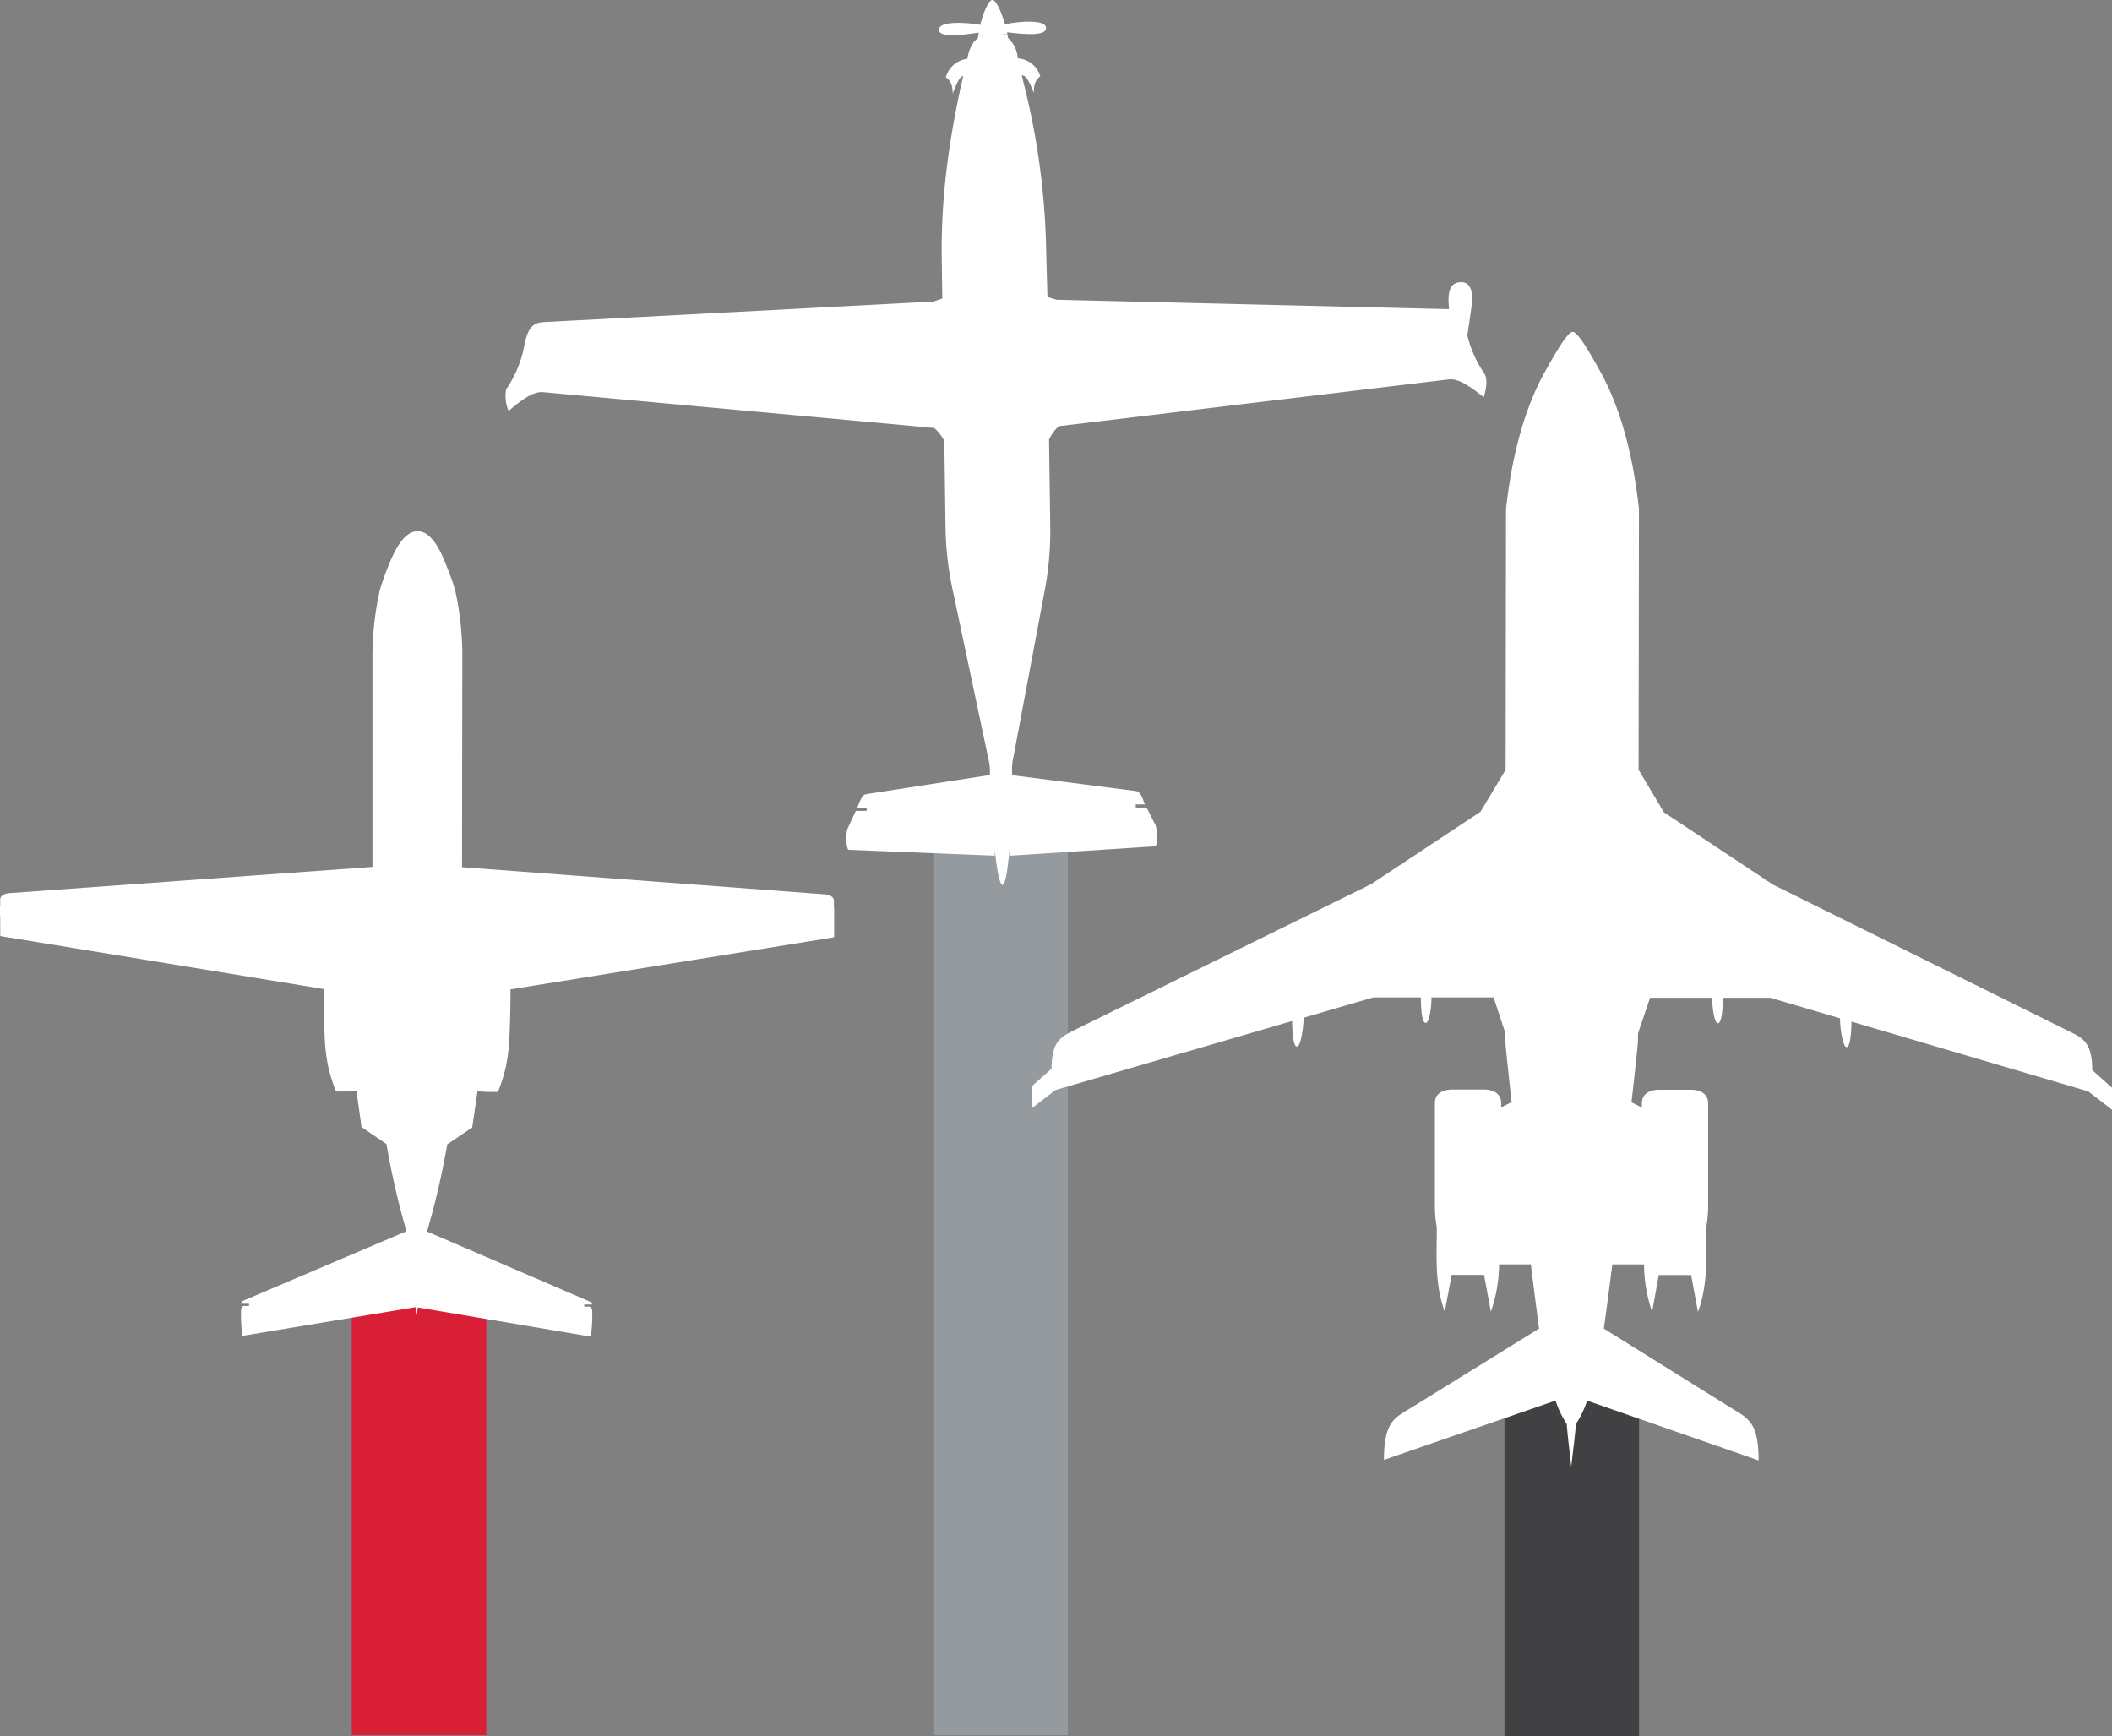
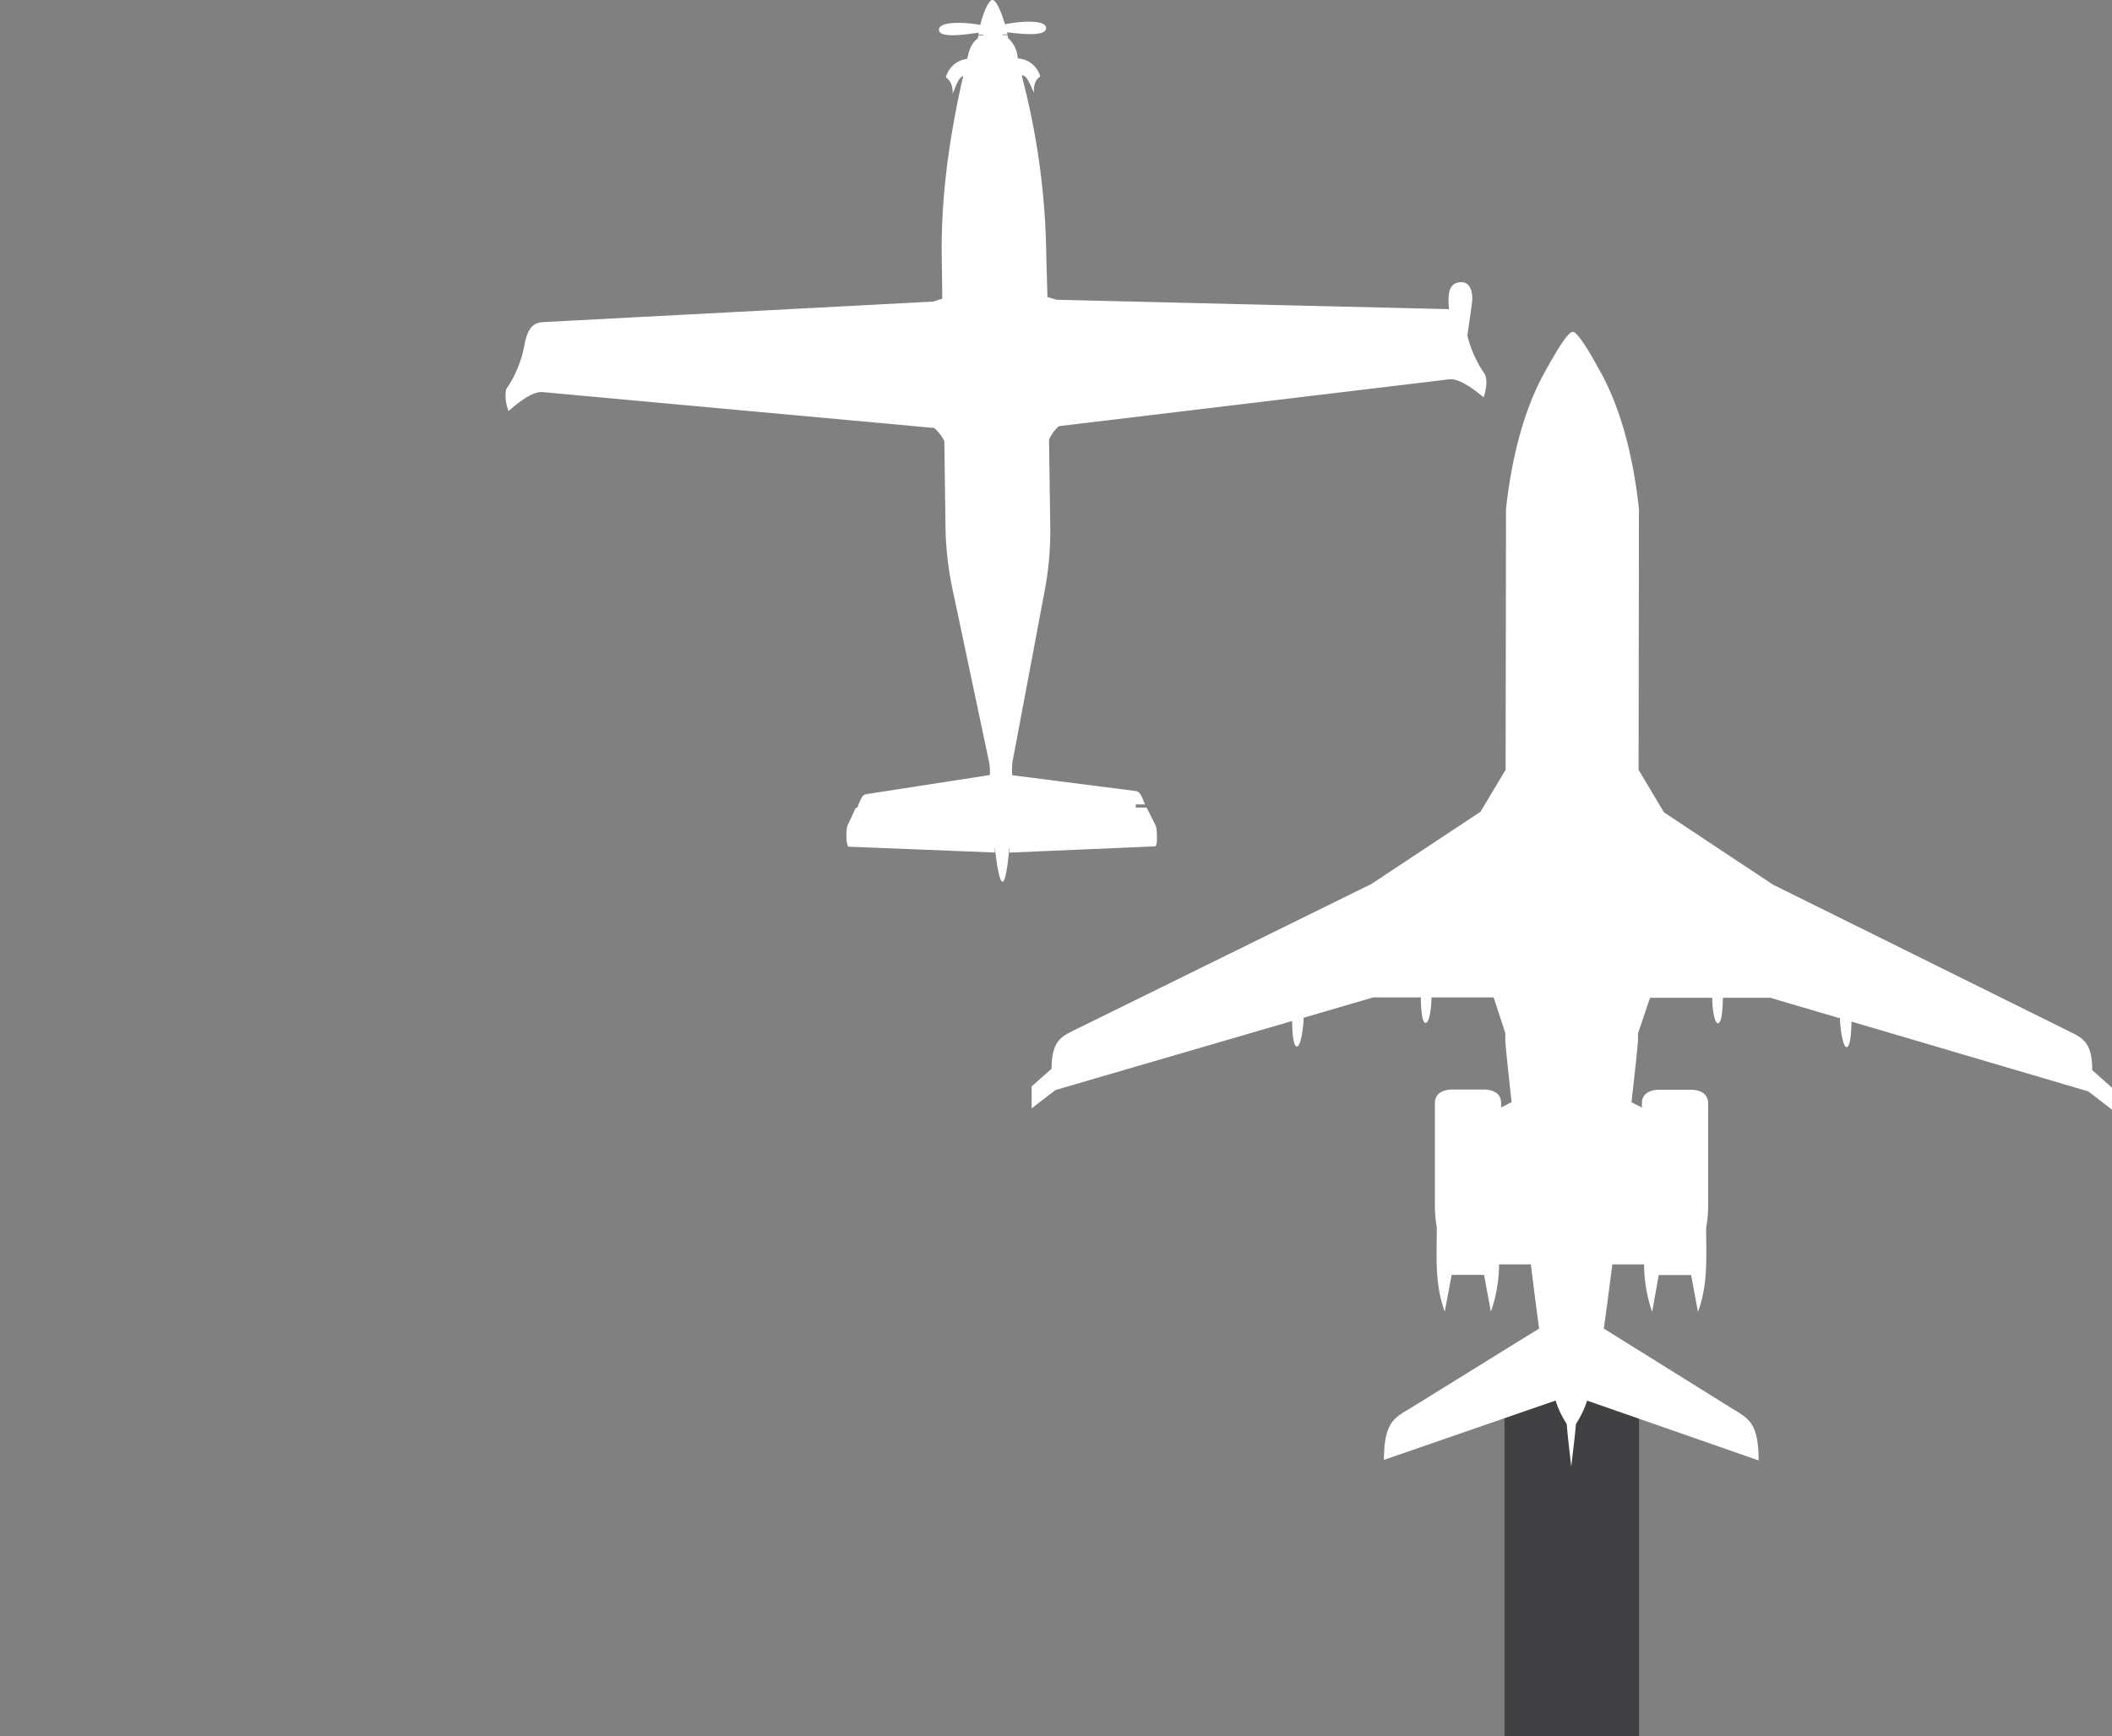
<svg xmlns="http://www.w3.org/2000/svg" viewBox="0 0 496.57 408.18">
  <rect x="0" y="0" width="496.57" height="408.18" fill="#808080" stroke="none" />
  <defs>
    <style>.cls-1{fill:#d81f36;}.cls-2{fill:#959a9e;}.cls-3{fill:#414042;}.cls-4{fill:#fff;}</style>
  </defs>
  <title>allHero</title>
  <g id="Layer_2" data-name="Layer 2">
    <g id="Layer_1-2" data-name="Layer 1">
-       <rect class="cls-1" x="82.7" y="296.94" width="31.64" height="111.06" />
-       <rect class="cls-2" x="219.44" y="187.15" width="31.64" height="220.85" />
      <rect class="cls-3" x="353.73" y="329.32" width="31.64" height="78.86" />
      <path class="cls-4" d="M385.26,181l.09-61.29c-1.39-12.91-4.43-23.88-9-32.18-1.87-3.37-5.24-9.5-6.57-9.5s-4.71,6.12-6.59,9.48c-4.61,8.28-7.68,19.25-9.1,32.16L354,181l-5.91,9.87-25.69,17-69.94,34.41c-3.11,1.53-5.21,2.71-5.21,9l-4.69,4.16v5.16l5.62-4.31,55.63-16.22c0,2.13.2,6,1.12,6s1.57-4.65,1.58-6.77l16.4-4.79,11.16,0c0,2.12.19,6,1.12,6s1.38-3.86,1.38-6l14.61,0,2.74,8.38v1.59c0,.85.59,6.61,1.49,14.66l-2.46,1.24v-1c0-2.25-1.83-3.2-4.08-3.2h-7.4c-2.25,0-4.1.94-4.1,3.19l0,23.79a29.86,29.86,0,0,0,.45,5.45v0c0,6.77-.55,13.2,1.87,19.81l1.62-8.67h7.62l1.6,8.67a34.37,34.37,0,0,0,1.93-11.14h7.47c.68,5.49,1.33,10.58,1.89,14.72l.06.37L332,330.87c-4,2.46-6.59,3.18-6.61,12.39l40.36-13.95a22.22,22.22,0,0,0,2.61,5.49c.31,3.76.67,6.32,1.07,10.07.41-3.75.78-6.31,1.11-10.07a22.43,22.43,0,0,0,2.62-5.48l40.32,14.06c0-9.2-2.6-9.93-6.57-12.41l-29.82-18.58c0-.12,0-.24.05-.36.58-4.15,1.25-9.23,1.95-14.73h7.46a34.71,34.71,0,0,0,1.9,11.16L390,299.8h7.62l1.6,8.67c2.44-6.6,1.92-13,1.93-19.8v0a29.75,29.75,0,0,0,.47-5.45l0-23.79c0-2.25-1.84-3.2-4.09-3.2h-7.4c-2.25,0-4.09.94-4.09,3.19v1l-2.45-1.25c.92-8.05,1.53-13.81,1.53-14.66V243l2.84-8.4,14.61,0c0,2.12.44,6,1.36,6s1.14-3.85,1.14-6l11.15,0,16.4,4.83c0,2.12.63,6.77,1.55,6.77s1.13-3.86,1.14-6L491,256.62l5.6,4.32v-5.16l-4.68-4.17c0-6.3-2.08-7.48-5.19-9L416.86,208l-25.64-17Z" />
-       <path class="cls-4" d="M98.19,124.9c-3.11,0-5.32,4.21-6.89,8.22a54.63,54.63,0,0,0-2,5.63,72,72,0,0,0-1.73,16.09l0,49L2.25,210c-.92.07-2.2.44-2.2,1.5v1.66H0v2.24H.05v4.43c0,.15.06.28.23.3l75.85,12.42c0,3.13.09,8.77.21,11.22a42.29,42.29,0,0,0,.83,7A37.65,37.65,0,0,0,79,256.61a36.31,36.31,0,0,0,4.81-.11L85,265l5.87,4a181.67,181.67,0,0,0,4.7,20.49l-38.51,16.4a.82.82,0,0,0-.37.66h1.86v.51l-1.22,0c-.51,0-.65.77-.66,1.16a35.13,35.13,0,0,0,.3,5.64c0,.14.12.24.26.2l40.47-6.71L98,309.2l.23-1.79,40.45,6.82c.14,0,.24-.06.26-.2a36.28,36.28,0,0,0,.31-5.64c0-.38-.14-1.15-.65-1.16l-1.23,0v-.51h1.85a.75.75,0,0,0-.41-.62l-38.41-16.54a183.28,183.28,0,0,0,4.75-20.48l5.88-4,1.24-8.5a36.25,36.25,0,0,0,4.81.14,38.83,38.83,0,0,0,1.85-5.87,43.15,43.15,0,0,0,.85-7c.12-2.45.27-8.09.24-11.22l75.88-12.21a.27.27,0,0,0,.23-.3v-4.44h0v-2.23h-.06v-1.66c0-1.06-1.28-1.44-2.19-1.51l-85.25-6.38.07-49a71.46,71.46,0,0,0-1.68-16.1,53.08,53.08,0,0,0-2-5.63C103.51,129.12,101.3,124.9,98.19,124.9Z" />
-       <path class="cls-4" d="M349,87.82a27.23,27.23,0,0,1-4-8.95s1-6.66,1.13-8.05-.06-4.67-2.79-4.47-3,2.77-2.64,6.34l-92.26-2.21-2.16-.64h0L246,60.17a173,173,0,0,0-5.39-40.89l-.37-1.6c1.14.13,1.66,1.43,2.87,4.18-.15-2.05.48-3.19,1.47-3.91a5.89,5.89,0,0,0-5.25-4.23l-.07-.27A6.82,6.82,0,0,0,237,8.94l-.12-.69-1.13,0V8.08h1.13c0-.16-.07-.32-.11-.49,4.14.5,9.21.94,9.18-1,0-2.12-6.52-1.55-9.53-.9l-.13,0C235.47,3,234.28,0,233.35,0h0c-.61,0-1.34,1.32-2,3-.2.52-.38,1.08-.55,1.64s-.23.83-.33,1.23l-.2-.05c-3-.56-9.53-.95-9.5,1.17,0,1.91,5.18,1.31,9.32.68,0,.17,0,.34-.07.5l1.13,0v.19h-1.13l-.13.7c-1,.59-2,2.18-2.42,4.61l0,.16a5.9,5.9,0,0,0-5.08,4.36c1,.69,1.68,1.81,1.58,3.88,1.05-2.59,1.55-3.91,2.52-4.21L226,19.9c-3,13.77-4.77,27-4.58,40.61l.13,9.71,0,0-2.14.69-91.61,4.82c-2.33.12-3.71,1.24-4.49,5.36A26.62,26.62,0,0,1,119,91.53a9,9,0,0,0,.58,5.1c2.58-2.23,5.67-4.65,8.06-4.43l92,8.43a9.6,9.6,0,0,1,2.39,3.09h0l.29,21.07a76.68,76.68,0,0,0,1.87,14.85l8.37,39.59a11.84,11.84,0,0,1,.16,3l-29,4.49a1.47,1.47,0,0,0-1,.62,13.2,13.2,0,0,0-1.14,2.59h0l2.18,0v.74l-2.55,0-2,4.32a9.41,9.41,0,0,0-.21,2.31c0,1.32.25,2.51.56,2.52l34.34,1.37h0v-1.42c.4,4.11,1.1,8.3,1.81,8.29s1.32-4.27,1.62-8.42h0l0,1.57h0L271.59,199c.12,0,.23-.2.31-.52a5.56,5.56,0,0,0,.11-.56l0-.33c0-.23,0-.48,0-.73a10.86,10.86,0,0,0-.12-2,7,7,0,0,0-.15-.72l-2.15-4.26-2.55,0v-.74l2.18,0h0c-.24-.55-.43-1.05-.62-1.48a5.73,5.73,0,0,0-.34-.7,3.57,3.57,0,0,0-.25-.38,1.71,1.71,0,0,0-.62-.49,1.59,1.59,0,0,0-.39-.1L238,182.28a14.16,14.16,0,0,1,.07-3.19l7.47-39.77a74.89,74.89,0,0,0,1.4-14.86l-.29-21.1,0,0a9.47,9.47,0,0,1,2.31-3.16l91.7-11c2.38-.28,5.54,2.06,8.18,4.21C349.36,91.82,349.89,89.3,349,87.82Z" />
+       <path class="cls-4" d="M349,87.82a27.23,27.23,0,0,1-4-8.95s1-6.66,1.13-8.05-.06-4.67-2.79-4.47-3,2.77-2.64,6.34l-92.26-2.21-2.16-.64h0L246,60.17a173,173,0,0,0-5.39-40.89l-.37-1.6c1.14.13,1.66,1.43,2.87,4.18-.15-2.05.48-3.19,1.47-3.91a5.89,5.89,0,0,0-5.25-4.23l-.07-.27A6.82,6.82,0,0,0,237,8.94l-.12-.69-1.13,0V8.08h1.13c0-.16-.07-.32-.11-.49,4.14.5,9.21.94,9.18-1,0-2.12-6.52-1.55-9.53-.9l-.13,0C235.47,3,234.28,0,233.35,0h0c-.61,0-1.34,1.32-2,3-.2.52-.38,1.08-.55,1.64s-.23.83-.33,1.23l-.2-.05c-3-.56-9.53-.95-9.5,1.17,0,1.91,5.18,1.31,9.32.68,0,.17,0,.34-.07.5l1.13,0v.19h-1.13l-.13.7c-1,.59-2,2.18-2.42,4.61l0,.16a5.9,5.9,0,0,0-5.08,4.36c1,.69,1.68,1.81,1.58,3.88,1.05-2.59,1.55-3.91,2.52-4.21L226,19.9c-3,13.77-4.77,27-4.58,40.61l.13,9.71,0,0-2.14.69-91.61,4.82c-2.33.12-3.71,1.24-4.49,5.36A26.62,26.62,0,0,1,119,91.53a9,9,0,0,0,.58,5.1c2.58-2.23,5.67-4.65,8.06-4.43l92,8.43a9.6,9.6,0,0,1,2.39,3.09h0l.29,21.07a76.68,76.68,0,0,0,1.87,14.85l8.37,39.59a11.84,11.84,0,0,1,.16,3l-29,4.49a1.47,1.47,0,0,0-1,.62,13.2,13.2,0,0,0-1.14,2.59h0l2.18,0l-2.55,0-2,4.32a9.41,9.41,0,0,0-.21,2.31c0,1.32.25,2.51.56,2.52l34.34,1.37h0v-1.42c.4,4.11,1.1,8.3,1.81,8.29s1.32-4.27,1.62-8.42h0l0,1.57h0L271.59,199c.12,0,.23-.2.31-.52a5.56,5.56,0,0,0,.11-.56l0-.33c0-.23,0-.48,0-.73a10.86,10.86,0,0,0-.12-2,7,7,0,0,0-.15-.72l-2.15-4.26-2.55,0v-.74l2.18,0h0c-.24-.55-.43-1.05-.62-1.48a5.73,5.73,0,0,0-.34-.7,3.57,3.57,0,0,0-.25-.38,1.71,1.71,0,0,0-.62-.49,1.59,1.59,0,0,0-.39-.1L238,182.28a14.16,14.16,0,0,1,.07-3.19l7.47-39.77a74.89,74.89,0,0,0,1.4-14.86l-.29-21.1,0,0a9.47,9.47,0,0,1,2.31-3.16l91.7-11c2.38-.28,5.54,2.06,8.18,4.21C349.36,91.82,349.89,89.3,349,87.82Z" />
    </g>
  </g>
</svg>